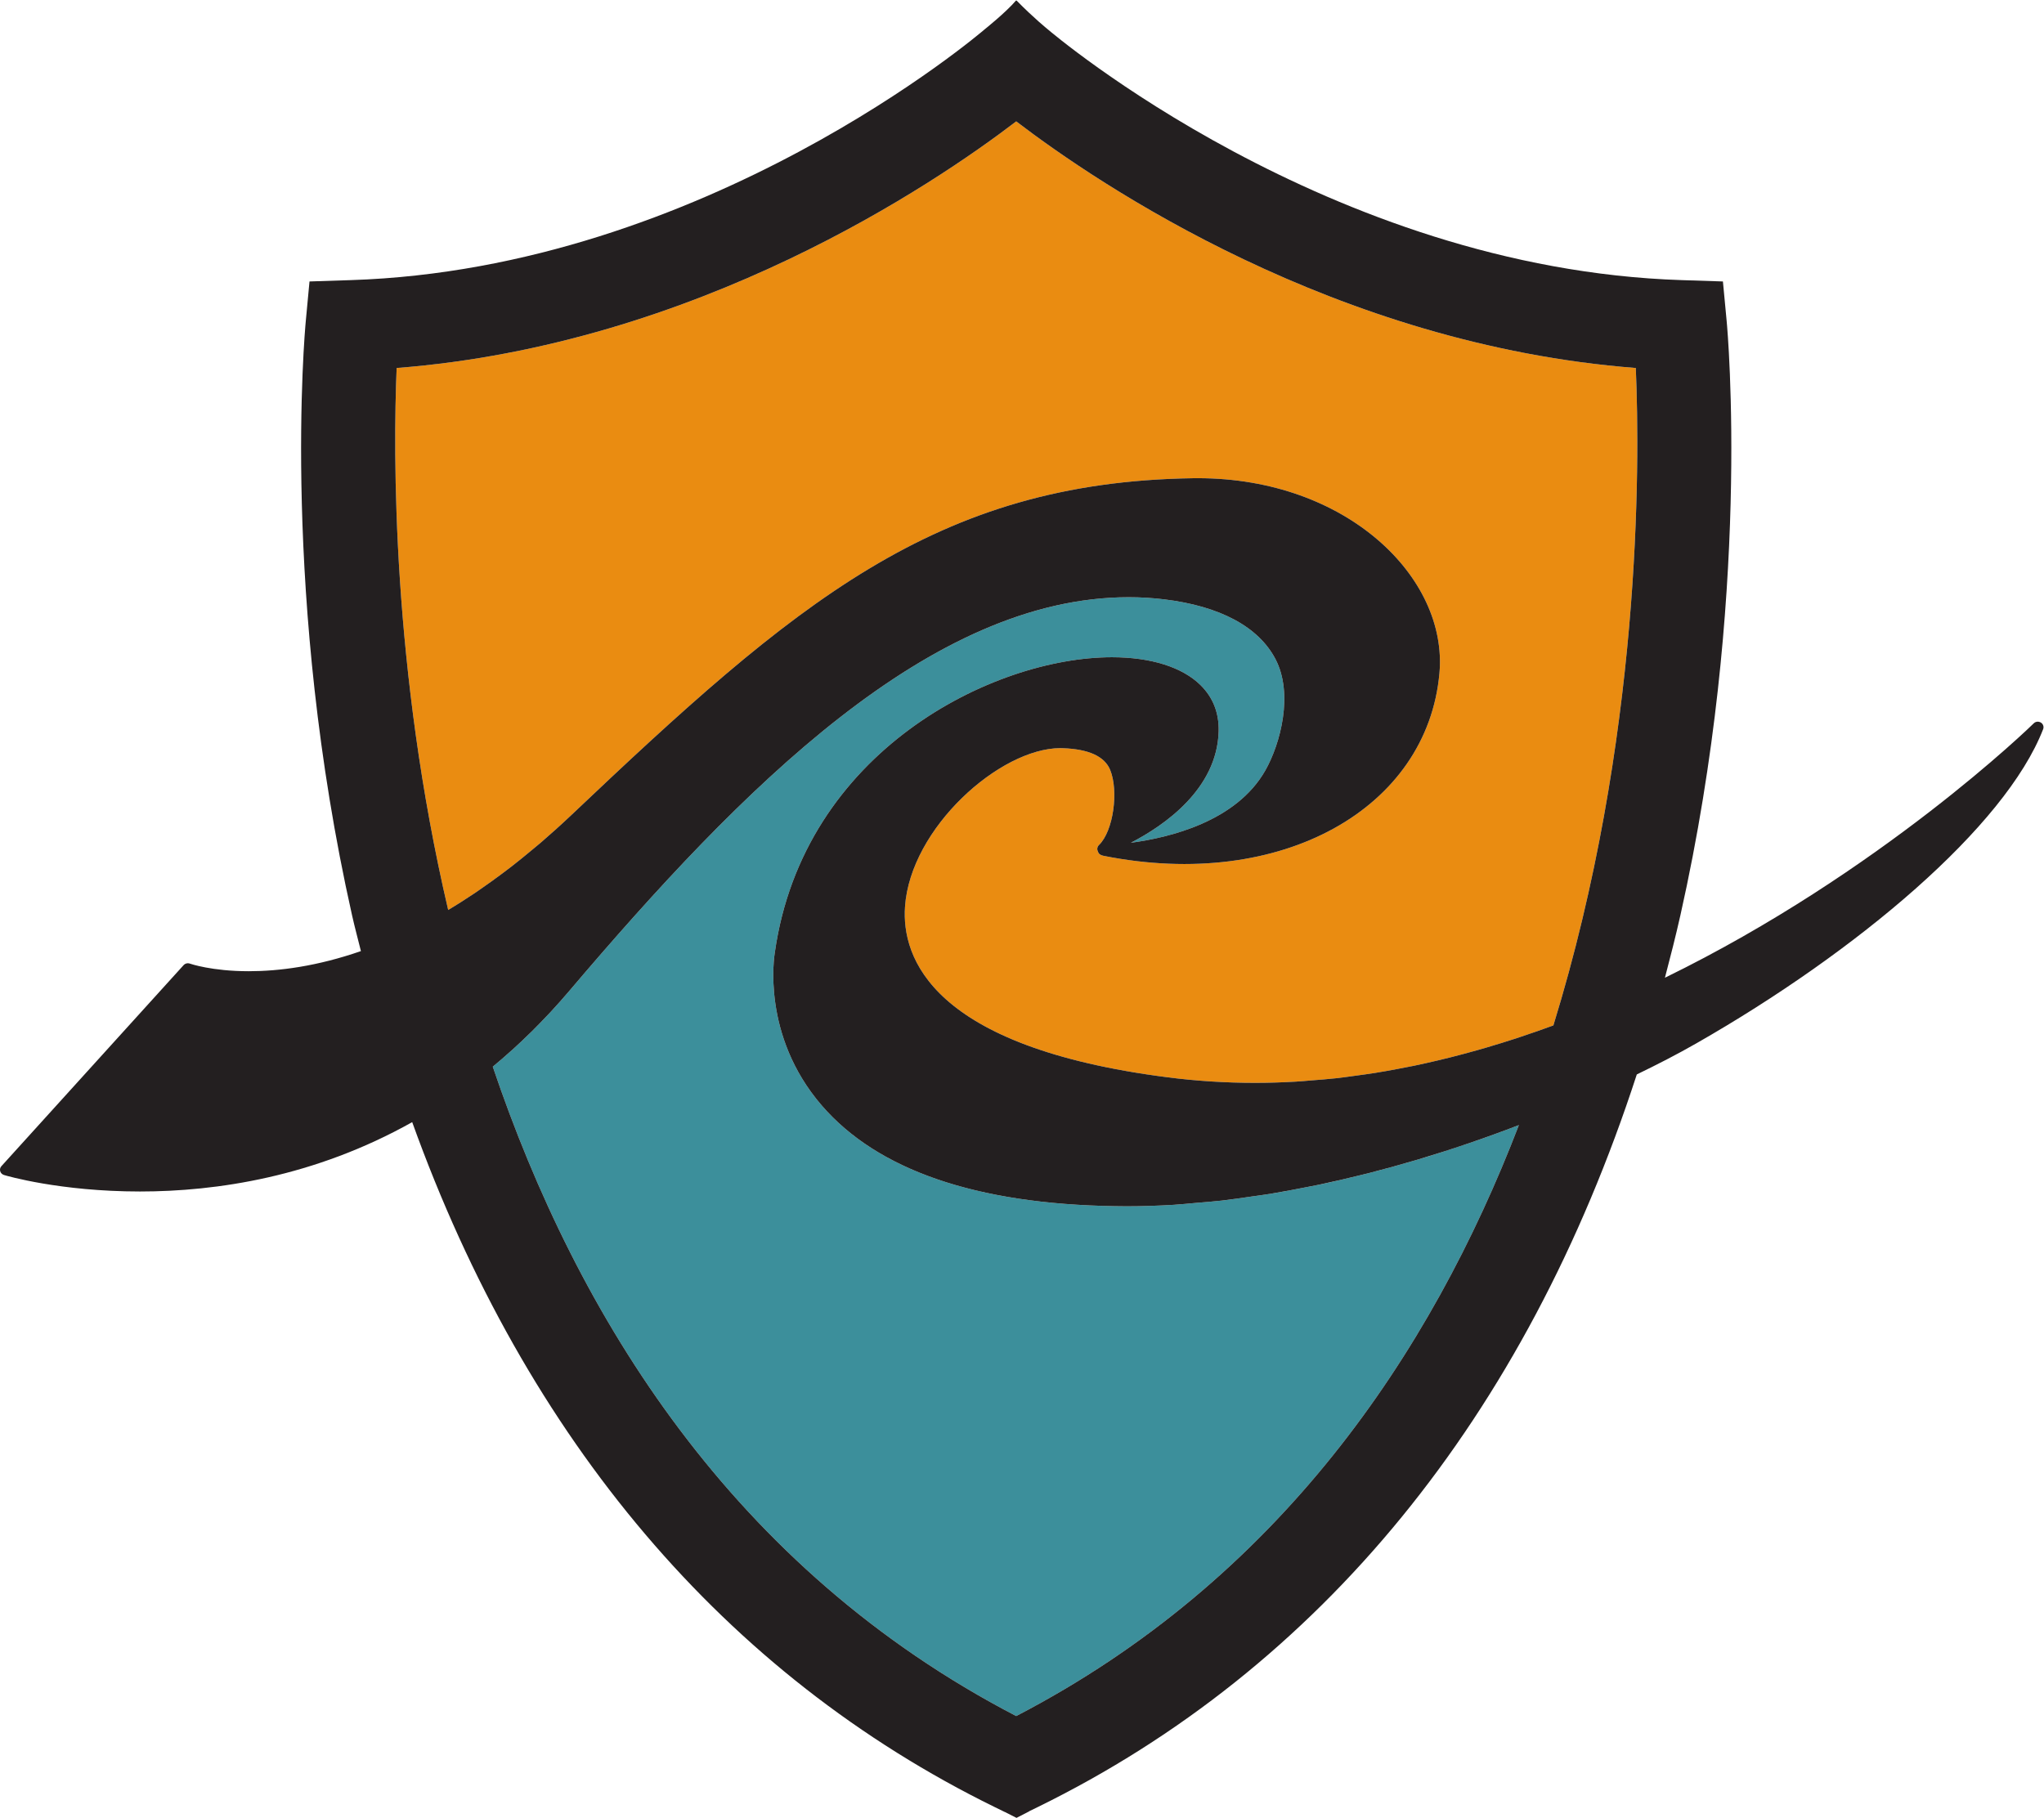
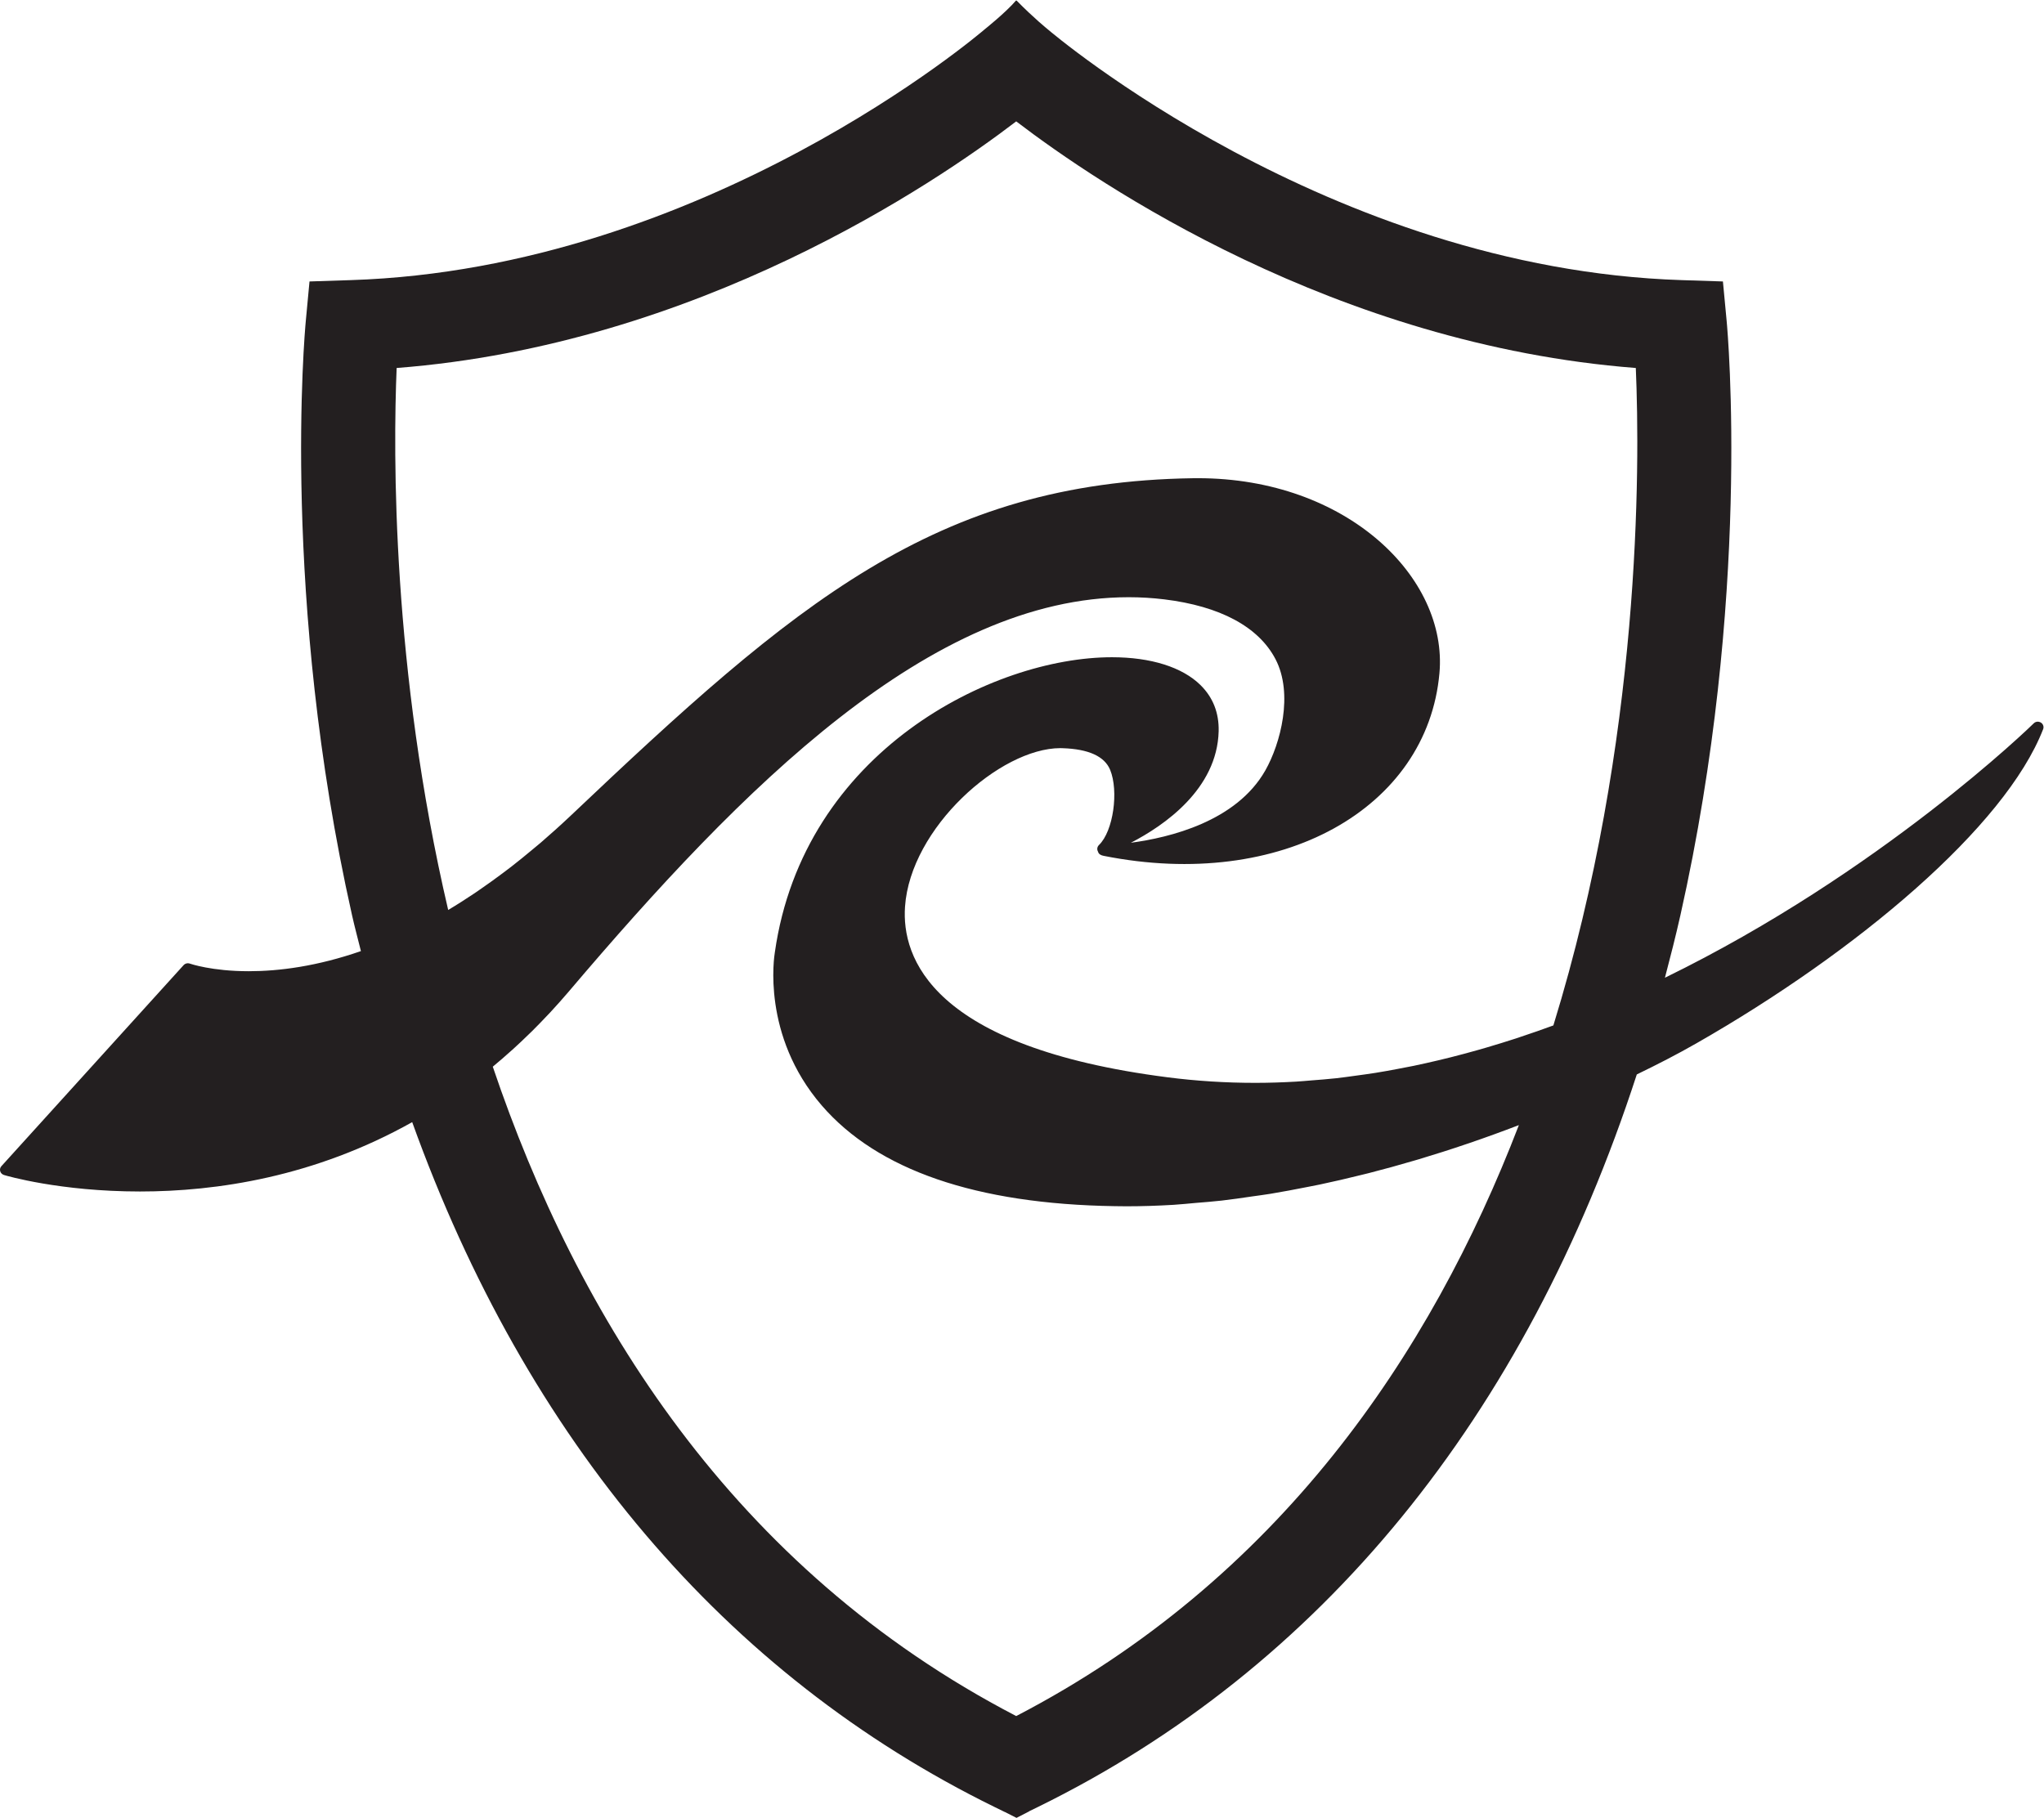
<svg xmlns="http://www.w3.org/2000/svg" viewBox="0 0 233.333 207.56" height="207.56" width="233.333" xml:space="preserve" id="svg2" version="1.1">
  <defs id="defs6" />
  <g transform="matrix(1.333,0,0,-1.333,0,207.56)" id="g10">
    <g transform="scale(0.1)" id="g12">
-       <path id="path14" style="fill:#3c8f9b;fill-opacity:1;fill-rule:nonzero;stroke:none" d="M 870.266,87.219 C 1094.61,203.762 1225.1,396.609 1300.73,593.387 c -14.43,-5.539 -28.86,-10.77 -43.3,-15.699 -0.27,-0.079 -0.52,-0.176 -0.77,-0.247 -14.01,-4.773 -28.01,-9.25 -41.98,-13.418 -1.01,-0.3 -2.02,-0.574 -3.04,-0.886 -13.19,-3.875 -26.35,-7.528 -39.45,-10.867 -2.12,-0.54 -4.2,-1.008 -6.32,-1.551 -12.05,-2.981 -24.03,-5.809 -35.97,-8.297 -3.51,-0.742 -6.94,-1.352 -10.45,-2.063 -10.57,-2.078 -21.14,-4.129 -31.57,-5.82 -5.21,-0.859 -10.32,-1.488 -15.52,-2.238 -8.74,-1.262 -17.52,-2.602 -26.15,-3.563 -7.5,-0.867 -14.82,-1.379 -22.23,-2.008 -6.32,-0.539 -12.69,-1.25 -18.91,-1.621 -13.675,-0.808 -27.172,-1.257 -40.382,-1.257 -3.34,0 -6.719,0.027 -10.047,0.109 -118.703,1.828 -203.176,30.879 -250.996,86.352 -51.719,60.011 -40.547,128.132 -40.09,131.031 24.511,172.383 186.765,252.797 288.691,252.797 33.359,0 60.294,-8.496 75.894,-23.911 10.69,-10.558 15.85,-23.828 15.49,-39.46 -1.26,-49.524 -46.626,-80.832 -75.2,-95.547 33.27,4.453 90.28,18.183 115.14,61.914 13.04,22.957 24.26,65.691 8.73,95.375 -14.49,27.718 -47.47,45.398 -95.327,51.208 -9.942,1.21 -20.125,1.83 -30.274,1.83 -169.609,0 -330.761,-162.382 -479.668,-337.816 -5.078,-5.98 -10.222,-11.73 -15.39,-17.324 -0.938,-1.004 -1.868,-1.949 -2.793,-2.945 -4.422,-4.692 -8.836,-9.27 -13.301,-13.688 -0.664,-0.64 -1.328,-1.265 -2.012,-1.933 -4.863,-4.758 -9.734,-9.375 -14.668,-13.844 -0.246,-0.215 -0.476,-0.426 -0.754,-0.641 -5.332,-4.824 -10.718,-9.468 -16.101,-13.929 C 494.277,429.762 627.188,213.5 870.266,87.219" />
-       <path id="path16" style="fill:#ea8c11;fill-opacity:1;fill-rule:nonzero;stroke:none" d="m 870.266,1453.13 c -70.481,-53.88 -273.293,-191.32 -530.586,-211.24 -3.047,-73.08 -4.114,-257.835 44.136,-464.226 7.493,4.457 15.137,9.359 22.883,14.531 2,1.34 4.024,2.793 6.043,4.188 5.832,4.023 11.75,8.289 17.727,12.773 2.566,1.899 5.097,3.84 7.668,5.809 5.828,4.527 11.718,9.32 17.656,14.289 2.449,2.055 4.891,4.023 7.371,6.137 8.301,7.175 16.691,14.66 25.227,22.73 192.586,182.579 312.324,286.029 533.119,289.349 l 4.32,0.03 c 127.71,0 214.2,-85.18 206.88,-166.977 -10.33,-115.929 -135.26,-186.777 -287.468,-156.515 -2.469,0.465 -4.375,1.441 -4.929,3.621 -1.083,1.824 -0.75,4.144 0.8,5.648 12.434,11.993 16.973,46.328 9.61,64.36 -4.778,11.617 -18.45,17.875 -40.735,18.593 l -1.843,0.051 c -51.79,0 -128.516,-68.429 -133.106,-135.793 -2.976,-43.461 22.324,-120.187 224.902,-146.156 24.479,-3.152 49.709,-4.75 74.949,-4.75 h 0.06 c 11.68,0 23.32,0.387 34.89,1.051 4.39,0.238 8.76,0.695 13.13,1.035 7.06,0.555 14.16,1.078 21.2,1.859 5.6,0.614 11.13,1.422 16.71,2.176 5.64,0.777 11.31,1.512 16.93,2.418 6.39,1 12.71,2.188 19.03,3.371 4.61,0.879 9.22,1.723 13.79,2.668 7.08,1.469 14.06,3.074 21.08,4.723 3.62,0.863 7.24,1.722 10.83,2.64 7.72,1.954 15.37,3.997 23.04,6.172 2.57,0.735 5.17,1.481 7.77,2.243 8.41,2.48 16.78,5.05 25.09,7.757 1.46,0.496 2.9,0.989 4.34,1.481 9.24,3.066 18.4,6.23 27.44,9.578 h 0.05 c 75.29,244.34 74.21,478.546 70.6,563.136 -257.3,19.92 -460.128,157.36 -530.604,211.24" />
      <path id="path18" style="fill:#231f20;fill-opacity:1;fill-rule:nonzero;stroke:none" d="m 1330.27,678.754 h -0.05 c -9.04,-3.348 -18.2,-6.512 -27.44,-9.578 -1.44,-0.492 -2.88,-0.985 -4.34,-1.481 -8.31,-2.707 -16.68,-5.277 -25.09,-7.757 -2.6,-0.762 -5.2,-1.508 -7.77,-2.243 -7.67,-2.175 -15.32,-4.218 -23.04,-6.172 -3.59,-0.918 -7.21,-1.777 -10.83,-2.64 -7.02,-1.649 -14,-3.254 -21.08,-4.723 -4.57,-0.945 -9.18,-1.789 -13.79,-2.668 -6.32,-1.183 -12.64,-2.371 -19.03,-3.371 -5.62,-0.906 -11.29,-1.641 -16.93,-2.418 -5.58,-0.754 -11.11,-1.562 -16.71,-2.176 -7.04,-0.781 -14.14,-1.304 -21.2,-1.859 -4.37,-0.34 -8.74,-0.797 -13.13,-1.035 -11.57,-0.664 -23.21,-1.051 -34.88,-1.051 h -0.01 -0.06 c -25.24,0 -50.47,1.598 -74.949,4.75 -202.578,25.969 -227.878,102.695 -224.902,146.156 4.59,67.364 81.316,135.793 133.106,135.793 l 1.843,-0.051 c 22.285,-0.718 35.957,-6.976 40.735,-18.593 7.363,-18.032 2.824,-52.367 -9.61,-64.36 -1.55,-1.504 -1.883,-3.824 -0.8,-5.648 0.554,-2.18 2.46,-3.156 4.929,-3.621 152.208,-30.262 277.138,40.586 287.468,156.515 7.32,81.797 -79.17,166.977 -206.88,166.977 l -4.32,-0.03 C 800.715,1144.15 680.977,1040.7 488.391,858.121 c -8.536,-8.07 -16.926,-15.555 -25.227,-22.73 -2.48,-2.114 -4.922,-4.082 -7.371,-6.137 -5.938,-4.969 -11.828,-9.762 -17.656,-14.289 -2.571,-1.969 -5.102,-3.91 -7.668,-5.809 -5.977,-4.484 -11.895,-8.75 -17.727,-12.773 -2.019,-1.395 -4.043,-2.848 -6.043,-4.188 -7.746,-5.172 -15.39,-10.074 -22.883,-14.531 -48.25,206.391 -47.183,391.146 -44.136,464.226 257.293,19.92 460.105,157.36 530.586,211.24 70.476,-53.88 273.304,-191.32 530.604,-211.24 3.61,-84.59 4.69,-318.796 -70.6,-563.136 z M 422.012,643.43 c 5.383,4.461 10.769,9.105 16.101,13.929 0.278,0.215 0.508,0.426 0.754,0.641 4.934,4.453 9.805,9.086 14.668,13.844 0.684,0.668 1.348,1.293 2.012,1.933 4.465,4.418 8.879,9.004 13.301,13.688 0.925,0.996 1.855,1.941 2.793,2.945 5.168,5.594 10.312,11.344 15.39,17.324 148.907,175.434 310.059,337.816 479.668,337.816 10.149,0 20.332,-0.62 30.274,-1.83 47.857,-5.81 80.837,-23.49 95.327,-51.208 15.53,-29.684 4.31,-72.418 -8.73,-95.375 -24.86,-43.731 -81.87,-57.461 -115.14,-61.914 28.574,14.715 73.94,46.023 75.2,95.547 0.36,15.632 -4.8,28.902 -15.49,39.46 -15.6,15.415 -42.535,23.911 -75.894,23.911 -101.926,0 -264.18,-80.414 -288.691,-252.797 -0.457,-2.899 -11.629,-71.02 40.09,-131.031 47.82,-55.473 132.293,-84.524 250.996,-86.352 3.328,-0.082 6.707,-0.109 10.047,-0.109 13.21,0 26.707,0.449 40.382,1.257 6.22,0.371 12.59,1.082 18.91,1.621 7.41,0.629 14.73,1.141 22.23,2.008 8.63,0.981 17.41,2.282 26.15,3.563 5.2,0.75 10.31,1.379 15.52,2.238 10.43,1.723 21,3.723 31.57,5.82 3.51,0.711 6.94,1.321 10.45,2.063 11.94,2.5 23.92,5.316 35.97,8.297 2.12,0.543 4.2,1.011 6.32,1.551 13.1,3.351 26.26,6.964 39.45,10.867 1.02,0.312 2.03,0.586 3.04,0.886 13.93,4.18 27.97,8.629 41.98,13.418 0.25,0.071 0.5,0.168 0.77,0.247 14.43,4.929 28.87,10.16 43.3,15.699 v 0 C 1225.1,396.609 1094.61,203.762 870.266,87.219 627.188,213.5 494.277,429.762 422.012,643.43 Z M 1747.77,938.176 c -2.03,1.219 -4.54,0.941 -6.15,-0.68 -1.97,-1.98 -131.06,-127.719 -315.81,-217.871 4.64,17.68 9.19,35.449 13.27,53.609 60.91,271.286 40.5,499.186 39.6,508.766 l -3.21,34.01 -35.33,1.15 c -302.57,9.72 -540.421,212.72 -542.777,214.75 0,0 -12.207,9.82 -26.914,24.83 l -0.129,-0.38 -0.144,0.38 c -8.789,-10.32 -27,-24.83 -27,-24.83 -2.356,-2.05 -239.238,-204.98 -542.778,-214.75 l -35.347,-1.15 -3.188,-34.01 c -0.918,-9.58 -21.316,-237.48 39.602,-508.766 2.312,-10.425 5.105,-20.523 7.617,-30.8 -37.527,-13.016 -70.039,-17.227 -96.035,-17.227 -31.746,0 -50.234,6.434 -50.418,6.504 -1.938,0.676 -4.043,0.168 -5.402,-1.309 L 1.219,558.242 c -1.121,-1.179 -1.473,-2.82 -1.043,-4.363 0.418,-1.527 1.687,-2.75 3.262,-3.231 1.914,-0.597 47.883,-14.117 116.457,-14.117 65.378,0 149.414,12.43 233.101,59.403 C 450.938,323.66 620.984,122.539 851.824,9.27 l 8.547,-4.18 h 0.109 L 870.52,0 l 10.996,5.66 -0.176,0.02 7.371,3.59 C 1131.04,128.148 1306.47,343.641 1401.72,636.793 c 17.23,8.352 34.31,17.074 51.01,26.633 137.61,78.605 264.42,185.32 296.97,269.105 0.79,2.114 0,4.461 -1.93,5.645" />
    </g>
  </g>
</svg>